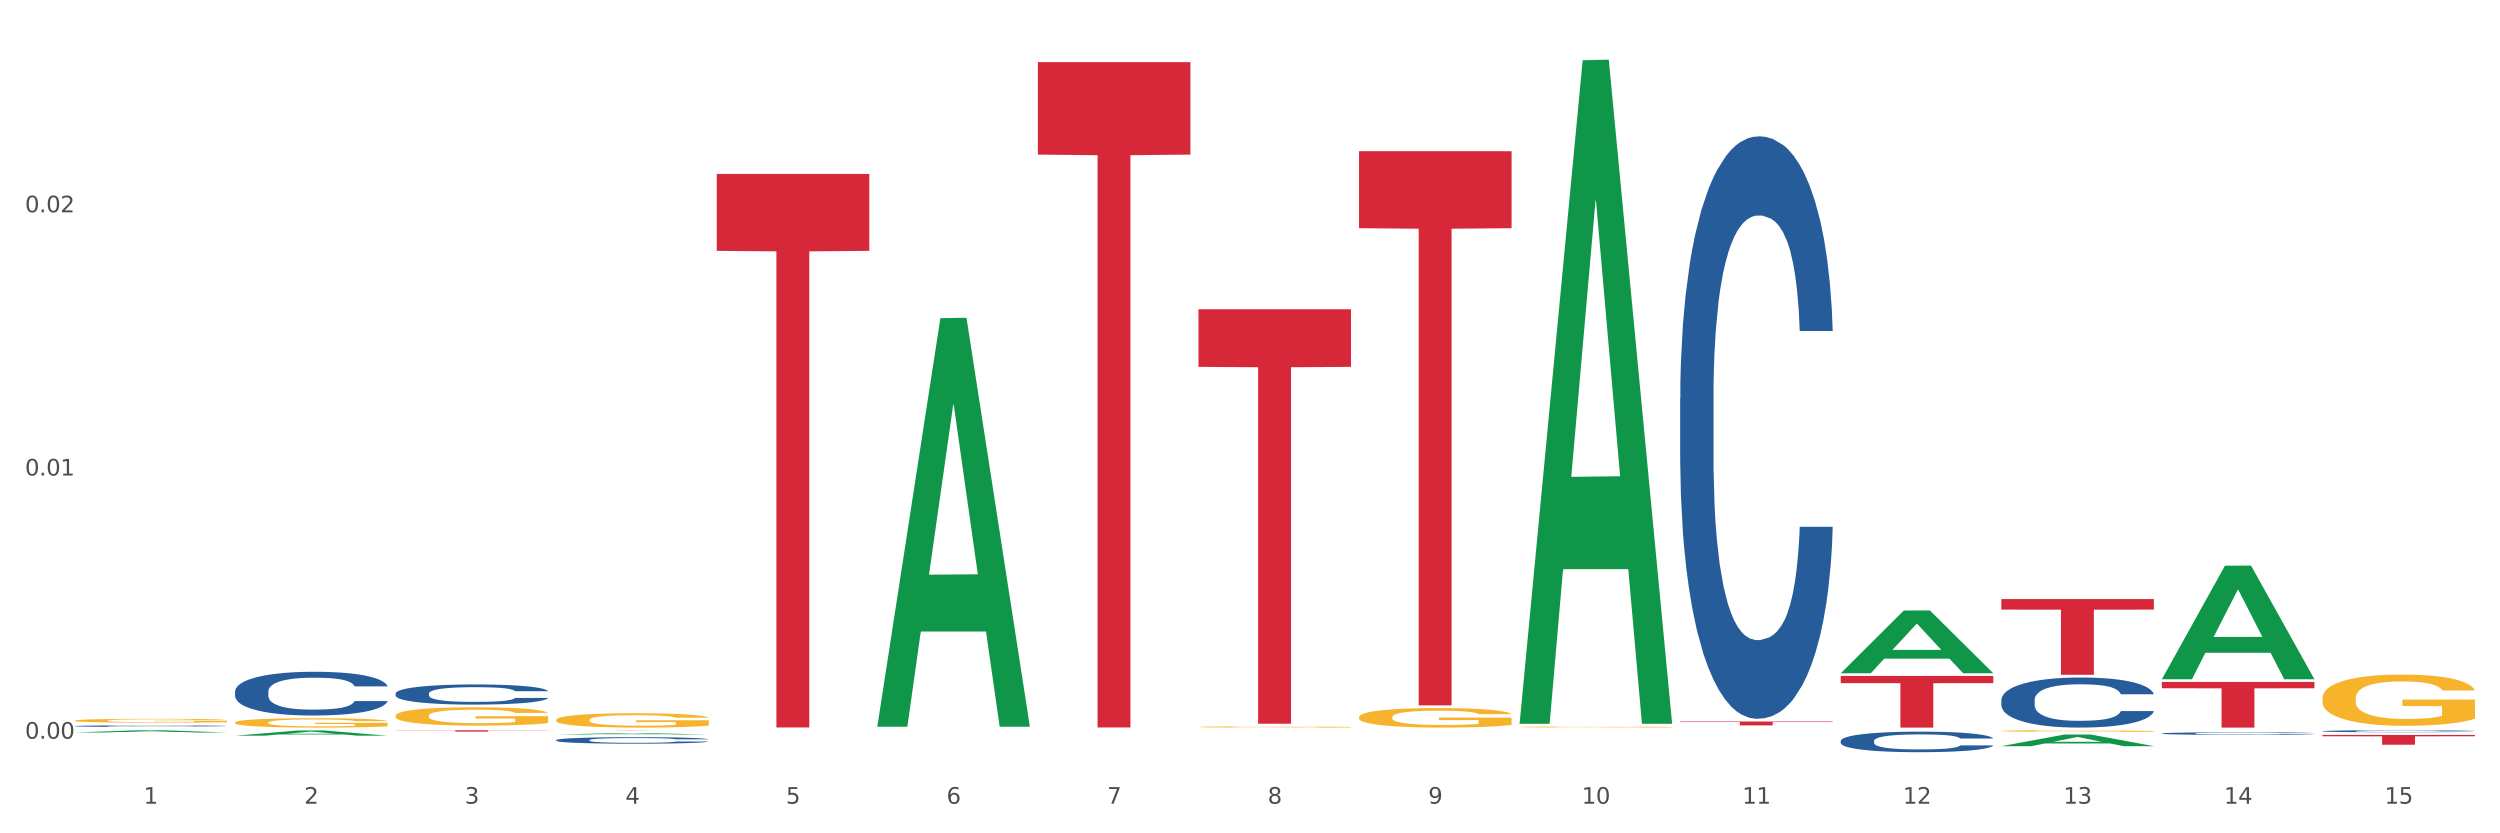
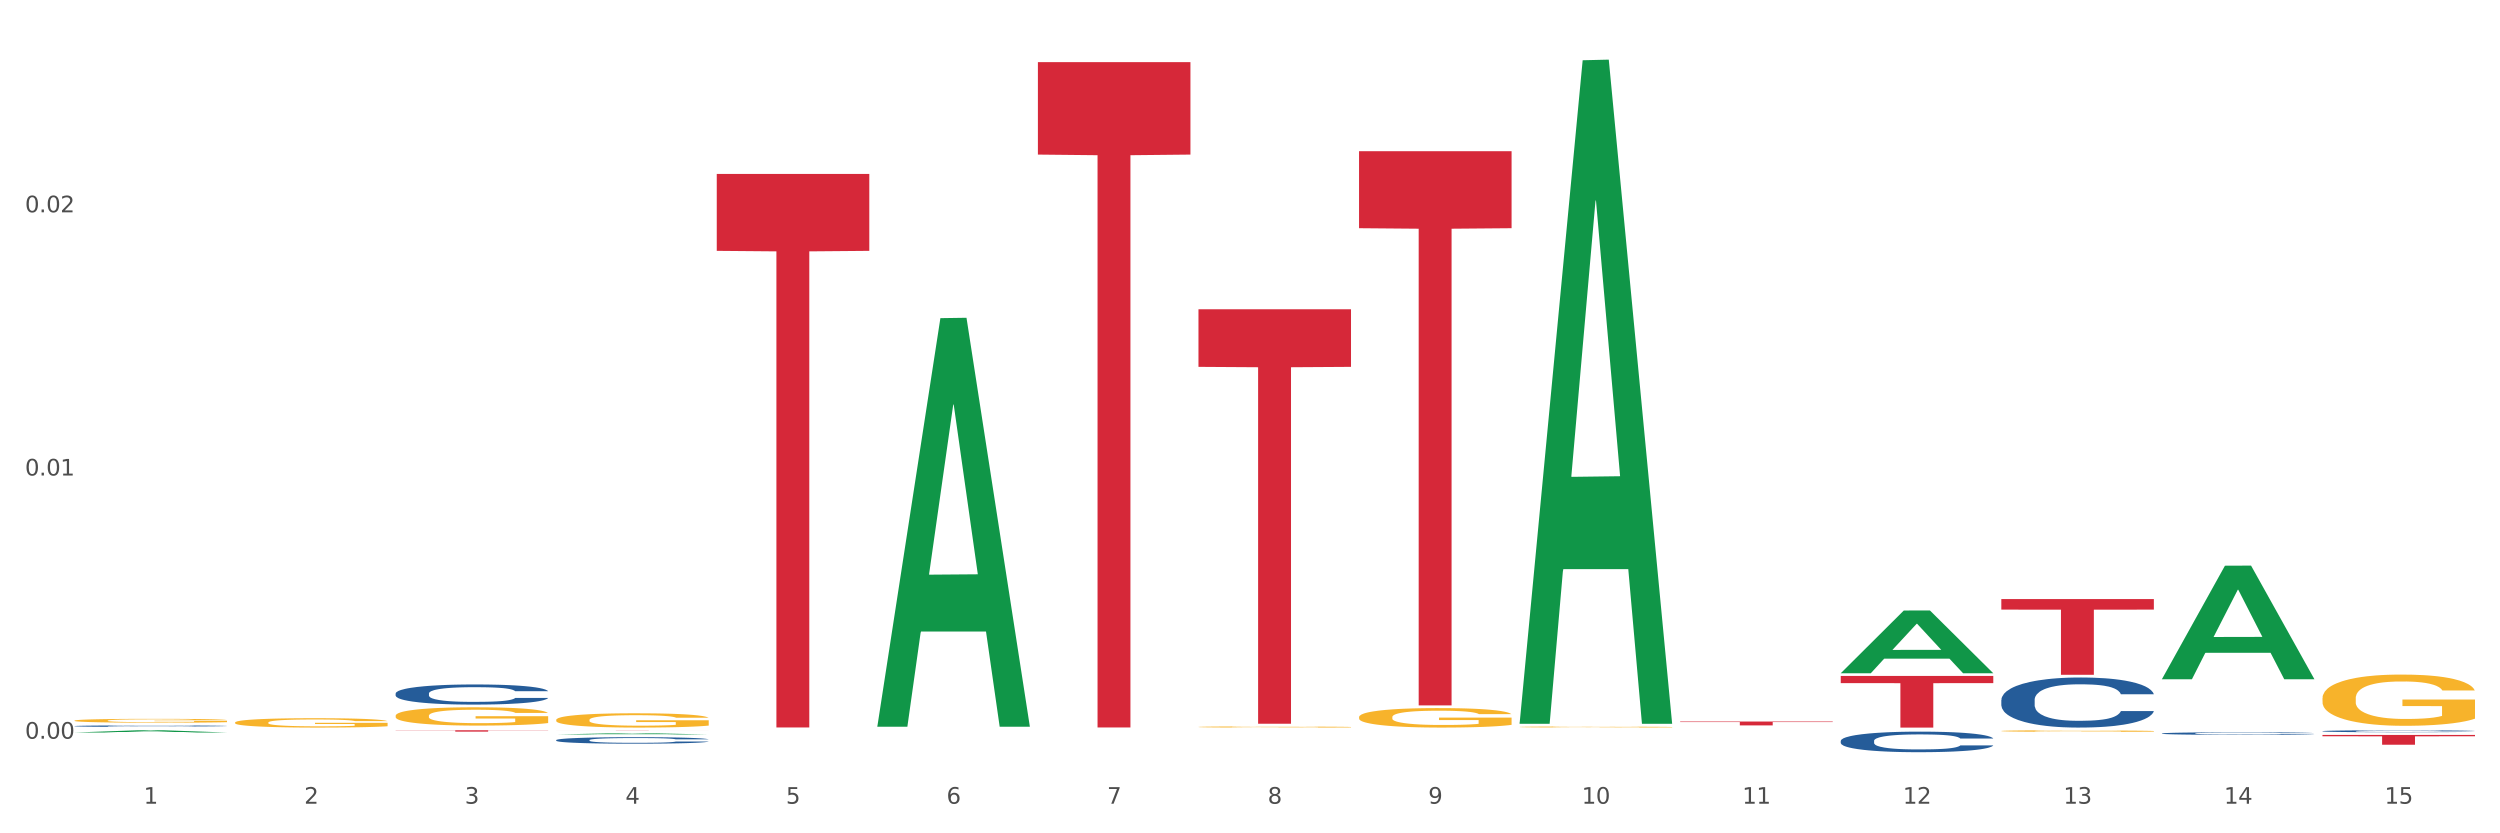
<svg xmlns="http://www.w3.org/2000/svg" xmlns:xlink="http://www.w3.org/1999/xlink" width="1080pt" height="360pt" viewBox="0 0 1080 360" version="1.1">
  <rect x="0" y="0" width="1080" height="360" fill="#333333" stroke="none" />
  <defs>
    <style type="text/css">*{stroke-linejoin: round; stroke-linecap: butt}</style>
  </defs>
  <g id="figure_1">
    <g id="patch_1">
      <path d="M 0 360  L 1080 360  L 1080 0  L 0 0  z " style="fill: #ffffff; stroke: #ffffff; stroke-linejoin: miter" />
    </g>
    <g id="axes_1">
      <g id="matplotlib.axis_1">
        <g id="xtick_1">
          <g id="text_1">
            <g style="fill: #4d4d4d" transform="translate(62.07 347.204) scale(0.096 -0.096)">
              <defs>
                <path id="DejaVuSans-31" d="M 794 531  L 1825 531  L 1825 4091  L 703 3866  L 703 4441  L 1819 4666  L 2450 4666  L 2450 531  L 3481 531  L 3481 0  L 794 0  L 794 531  z " transform="scale(0.016)" />
              </defs>
              <use xlink:href="#DejaVuSans-31" />
            </g>
          </g>
        </g>
        <g id="xtick_2">
          <g id="text_2">
            <g style="fill: #4d4d4d" transform="translate(131.436 347.204) scale(0.096 -0.096)">
              <defs>
                <path id="DejaVuSans-32" d="M 1228 531  L 3431 531  L 3431 0  L 469 0  L 469 531  Q 828 903 1448 1529  Q 2069 2156 2228 2338  Q 2531 2678 2651 2914  Q 2772 3150 2772 3378  Q 2772 3750 2511 3984  Q 2250 4219 1831 4219  Q 1534 4219 1204 4116  Q 875 4013 500 3803  L 500 4441  Q 881 4594 1212 4672  Q 1544 4750 1819 4750  Q 2544 4750 2975 4387  Q 3406 4025 3406 3419  Q 3406 3131 3298 2873  Q 3191 2616 2906 2266  Q 2828 2175 2409 1742  Q 1991 1309 1228 531  z " transform="scale(0.016)" />
              </defs>
              <use xlink:href="#DejaVuSans-32" />
            </g>
          </g>
        </g>
        <g id="xtick_3">
          <g id="text_3">
            <g style="fill: #4d4d4d" transform="translate(200.802 347.204) scale(0.096 -0.096)">
              <defs>
                <path id="DejaVuSans-33" d="M 2597 2516  Q 3050 2419 3304 2112  Q 3559 1806 3559 1356  Q 3559 666 3084 287  Q 2609 -91 1734 -91  Q 1441 -91 1130 -33  Q 819 25 488 141  L 488 750  Q 750 597 1062 519  Q 1375 441 1716 441  Q 2309 441 2620 675  Q 2931 909 2931 1356  Q 2931 1769 2642 2001  Q 2353 2234 1838 2234  L 1294 2234  L 1294 2753  L 1863 2753  Q 2328 2753 2575 2939  Q 2822 3125 2822 3475  Q 2822 3834 2567 4026  Q 2313 4219 1838 4219  Q 1578 4219 1281 4162  Q 984 4106 628 3988  L 628 4550  Q 988 4650 1302 4700  Q 1616 4750 1894 4750  Q 2613 4750 3031 4423  Q 3450 4097 3450 3541  Q 3450 3153 3228 2886  Q 3006 2619 2597 2516  z " transform="scale(0.016)" />
              </defs>
              <use xlink:href="#DejaVuSans-33" />
            </g>
          </g>
        </g>
        <g id="xtick_4">
          <g id="text_4">
            <g style="fill: #4d4d4d" transform="translate(270.169 347.204) scale(0.096 -0.096)">
              <defs>
                <path id="DejaVuSans-34" d="M 2419 4116  L 825 1625  L 2419 1625  L 2419 4116  z M 2253 4666  L 3047 4666  L 3047 1625  L 3713 1625  L 3713 1100  L 3047 1100  L 3047 0  L 2419 0  L 2419 1100  L 313 1100  L 313 1709  L 2253 4666  z " transform="scale(0.016)" />
              </defs>
              <use xlink:href="#DejaVuSans-34" />
            </g>
          </g>
        </g>
        <g id="xtick_5">
          <g id="text_5">
            <g style="fill: #4d4d4d" transform="translate(339.535 347.204) scale(0.096 -0.096)">
              <defs>
                <path id="DejaVuSans-35" d="M 691 4666  L 3169 4666  L 3169 4134  L 1269 4134  L 1269 2991  Q 1406 3038 1543 3061  Q 1681 3084 1819 3084  Q 2600 3084 3056 2656  Q 3513 2228 3513 1497  Q 3513 744 3044 326  Q 2575 -91 1722 -91  Q 1428 -91 1123 -41  Q 819 9 494 109  L 494 744  Q 775 591 1075 516  Q 1375 441 1709 441  Q 2250 441 2565 725  Q 2881 1009 2881 1497  Q 2881 1984 2565 2268  Q 2250 2553 1709 2553  Q 1456 2553 1204 2497  Q 953 2441 691 2322  L 691 4666  z " transform="scale(0.016)" />
              </defs>
              <use xlink:href="#DejaVuSans-35" />
            </g>
          </g>
        </g>
        <g id="xtick_6">
          <g id="text_6">
            <g style="fill: #4d4d4d" transform="translate(408.901 347.204) scale(0.096 -0.096)">
              <defs>
                <path id="DejaVuSans-36" d="M 2113 2584  Q 1688 2584 1439 2293  Q 1191 2003 1191 1497  Q 1191 994 1439 701  Q 1688 409 2113 409  Q 2538 409 2786 701  Q 3034 994 3034 1497  Q 3034 2003 2786 2293  Q 2538 2584 2113 2584  z M 3366 4563  L 3366 3988  Q 3128 4100 2886 4159  Q 2644 4219 2406 4219  Q 1781 4219 1451 3797  Q 1122 3375 1075 2522  Q 1259 2794 1537 2939  Q 1816 3084 2150 3084  Q 2853 3084 3261 2657  Q 3669 2231 3669 1497  Q 3669 778 3244 343  Q 2819 -91 2113 -91  Q 1303 -91 875 529  Q 447 1150 447 2328  Q 447 3434 972 4092  Q 1497 4750 2381 4750  Q 2619 4750 2861 4703  Q 3103 4656 3366 4563  z " transform="scale(0.016)" />
              </defs>
              <use xlink:href="#DejaVuSans-36" />
            </g>
          </g>
        </g>
        <g id="xtick_7">
          <g id="text_7">
            <g style="fill: #4d4d4d" transform="translate(478.267 347.204) scale(0.096 -0.096)">
              <defs>
                <path id="DejaVuSans-37" d="M 525 4666  L 3525 4666  L 3525 4397  L 1831 0  L 1172 0  L 2766 4134  L 525 4134  L 525 4666  z " transform="scale(0.016)" />
              </defs>
              <use xlink:href="#DejaVuSans-37" />
            </g>
          </g>
        </g>
        <g id="xtick_8">
          <g id="text_8">
            <g style="fill: #4d4d4d" transform="translate(547.634 347.204) scale(0.096 -0.096)">
              <defs>
                <path id="DejaVuSans-38" d="M 2034 2216  Q 1584 2216 1326 1975  Q 1069 1734 1069 1313  Q 1069 891 1326 650  Q 1584 409 2034 409  Q 2484 409 2743 651  Q 3003 894 3003 1313  Q 3003 1734 2745 1975  Q 2488 2216 2034 2216  z M 1403 2484  Q 997 2584 770 2862  Q 544 3141 544 3541  Q 544 4100 942 4425  Q 1341 4750 2034 4750  Q 2731 4750 3128 4425  Q 3525 4100 3525 3541  Q 3525 3141 3298 2862  Q 3072 2584 2669 2484  Q 3125 2378 3379 2068  Q 3634 1759 3634 1313  Q 3634 634 3220 271  Q 2806 -91 2034 -91  Q 1263 -91 848 271  Q 434 634 434 1313  Q 434 1759 690 2068  Q 947 2378 1403 2484  z M 1172 3481  Q 1172 3119 1398 2916  Q 1625 2713 2034 2713  Q 2441 2713 2670 2916  Q 2900 3119 2900 3481  Q 2900 3844 2670 4047  Q 2441 4250 2034 4250  Q 1625 4250 1398 4047  Q 1172 3844 1172 3481  z " transform="scale(0.016)" />
              </defs>
              <use xlink:href="#DejaVuSans-38" />
            </g>
          </g>
        </g>
        <g id="xtick_9">
          <g id="text_9">
            <g style="fill: #4d4d4d" transform="translate(617 347.204) scale(0.096 -0.096)">
              <defs>
                <path id="DejaVuSans-39" d="M 703 97  L 703 672  Q 941 559 1184 500  Q 1428 441 1663 441  Q 2288 441 2617 861  Q 2947 1281 2994 2138  Q 2813 1869 2534 1725  Q 2256 1581 1919 1581  Q 1219 1581 811 2004  Q 403 2428 403 3163  Q 403 3881 828 4315  Q 1253 4750 1959 4750  Q 2769 4750 3195 4129  Q 3622 3509 3622 2328  Q 3622 1225 3098 567  Q 2575 -91 1691 -91  Q 1453 -91 1209 -44  Q 966 3 703 97  z M 1959 2075  Q 2384 2075 2632 2365  Q 2881 2656 2881 3163  Q 2881 3666 2632 3958  Q 2384 4250 1959 4250  Q 1534 4250 1286 3958  Q 1038 3666 1038 3163  Q 1038 2656 1286 2365  Q 1534 2075 1959 2075  z " transform="scale(0.016)" />
              </defs>
              <use xlink:href="#DejaVuSans-39" />
            </g>
          </g>
        </g>
        <g id="xtick_10">
          <g id="text_10">
            <g style="fill: #4d4d4d" transform="translate(683.312 347.204) scale(0.096 -0.096)">
              <defs>
                <path id="DejaVuSans-30" d="M 2034 4250  Q 1547 4250 1301 3770  Q 1056 3291 1056 2328  Q 1056 1369 1301 889  Q 1547 409 2034 409  Q 2525 409 2770 889  Q 3016 1369 3016 2328  Q 3016 3291 2770 3770  Q 2525 4250 2034 4250  z M 2034 4750  Q 2819 4750 3233 4129  Q 3647 3509 3647 2328  Q 3647 1150 3233 529  Q 2819 -91 2034 -91  Q 1250 -91 836 529  Q 422 1150 422 2328  Q 422 3509 836 4129  Q 1250 4750 2034 4750  z " transform="scale(0.016)" />
              </defs>
              <use xlink:href="#DejaVuSans-31" />
              <use xlink:href="#DejaVuSans-30" transform="translate(63.623 0)" />
            </g>
          </g>
        </g>
        <g id="xtick_11">
          <g id="text_11">
            <g style="fill: #4d4d4d" transform="translate(752.678 347.204) scale(0.096 -0.096)">
              <use xlink:href="#DejaVuSans-31" />
              <use xlink:href="#DejaVuSans-31" transform="translate(63.623 0)" />
            </g>
          </g>
        </g>
        <g id="xtick_12">
          <g id="text_12">
            <g style="fill: #4d4d4d" transform="translate(822.044 347.204) scale(0.096 -0.096)">
              <use xlink:href="#DejaVuSans-31" />
              <use xlink:href="#DejaVuSans-32" transform="translate(63.623 0)" />
            </g>
          </g>
        </g>
        <g id="xtick_13">
          <g id="text_13">
            <g style="fill: #4d4d4d" transform="translate(891.411 347.204) scale(0.096 -0.096)">
              <use xlink:href="#DejaVuSans-31" />
              <use xlink:href="#DejaVuSans-33" transform="translate(63.623 0)" />
            </g>
          </g>
        </g>
        <g id="xtick_14">
          <g id="text_14">
            <g style="fill: #4d4d4d" transform="translate(960.777 347.204) scale(0.096 -0.096)">
              <use xlink:href="#DejaVuSans-31" />
              <use xlink:href="#DejaVuSans-34" transform="translate(63.623 0)" />
            </g>
          </g>
        </g>
        <g id="xtick_15">
          <g id="text_15">
            <g style="fill: #4d4d4d" transform="translate(1030.143 347.204) scale(0.096 -0.096)">
              <use xlink:href="#DejaVuSans-31" />
              <use xlink:href="#DejaVuSans-35" transform="translate(63.623 0)" />
            </g>
          </g>
        </g>
        <g id="xtick_16" />
        <g id="xtick_17" />
        <g id="xtick_18" />
        <g id="xtick_19" />
        <g id="xtick_20" />
        <g id="xtick_21" />
        <g id="xtick_22" />
        <g id="xtick_23" />
        <g id="xtick_24" />
        <g id="xtick_25" />
        <g id="xtick_26" />
        <g id="xtick_27" />
        <g id="xtick_28" />
        <g id="xtick_29" />
      </g>
      <g id="matplotlib.axis_2">
        <g id="ytick_1">
          <g id="text_16">
            <g style="fill: #4d4d4d" transform="translate(10.8 319.121) scale(0.096 -0.096)">
              <defs>
                <path id="DejaVuSans-2e" d="M 684 794  L 1344 794  L 1344 0  L 684 0  L 684 794  z " transform="scale(0.016)" />
              </defs>
              <use xlink:href="#DejaVuSans-30" />
              <use xlink:href="#DejaVuSans-2e" transform="translate(63.623 0)" />
              <use xlink:href="#DejaVuSans-30" transform="translate(95.41 0)" />
              <use xlink:href="#DejaVuSans-30" transform="translate(159.033 0)" />
            </g>
          </g>
        </g>
        <g id="ytick_2">
          <g id="text_17">
            <g style="fill: #4d4d4d" transform="translate(10.8 205.418) scale(0.096 -0.096)">
              <use xlink:href="#DejaVuSans-30" />
              <use xlink:href="#DejaVuSans-2e" transform="translate(63.623 0)" />
              <use xlink:href="#DejaVuSans-30" transform="translate(95.41 0)" />
              <use xlink:href="#DejaVuSans-31" transform="translate(159.033 0)" />
            </g>
          </g>
        </g>
        <g id="ytick_3">
          <g id="text_18">
            <g style="fill: #4d4d4d" transform="translate(10.8 91.715) scale(0.096 -0.096)">
              <use xlink:href="#DejaVuSans-30" />
              <use xlink:href="#DejaVuSans-2e" transform="translate(63.623 0)" />
              <use xlink:href="#DejaVuSans-30" transform="translate(95.41 0)" />
              <use xlink:href="#DejaVuSans-32" transform="translate(159.033 0)" />
            </g>
          </g>
        </g>
        <g id="ytick_4" />
        <g id="ytick_5" />
        <g id="ytick_6" />
      </g>
      <g id="PolyCollection_1">
        <path d="M 32.175 316.445  L 32.243 316.445  L 59.417 315.474  L 70.695 315.474  L 98.073 316.447  L 85.029 316.447  L 79.119 316.221  L 51.061 316.221  L 50.857 316.224  L 45.151 316.447  L 32.175 316.447  L 32.175 316.445  L 54.594 316.085  L 75.586 316.084  L 65.192 315.681  L 65.056 315.679  L 64.92 315.682  L 54.526 316.084  L 54.594 316.085  L 32.175 316.445  z " clip-path="url(#pde1b2c2864)" style="fill: #109648" />
-         <path d="M 101.541 317.814  L 101.609 317.812  L 128.784 315.558  L 140.061 315.556  L 167.439 317.818  L 154.395 317.818  L 148.485 317.291  L 120.427 317.291  L 120.224 317.3  L 114.517 317.818  L 101.541 317.818  L 101.541 317.814  L 123.96 316.977  L 144.952 316.975  L 134.558 316.038  L 134.422 316.034  L 134.286 316.041  L 123.892 316.975  L 123.96 316.977  L 101.541 317.814  z " clip-path="url(#pde1b2c2864)" style="fill: #109648" />
-         <path d="M 933.936 294.594  L 999.834 294.594  L 999.834 297.335  L 973.912 297.353  L 973.912 314.315  L 959.702 314.315  L 959.702 297.353  L 933.936 297.335  L 933.936 294.613  L 933.936 294.594  z " clip-path="url(#pde1b2c2864)" style="fill: #d62839" />
        <path d="M 1003.302 317.489  L 1069.2 317.489  L 1069.2 318.079  L 1043.278 318.083  L 1043.278 321.736  L 1029.068 321.736  L 1029.068 318.083  L 1003.302 318.079  L 1003.302 317.493  L 1003.302 317.489  z " clip-path="url(#pde1b2c2864)" style="fill: #d62839" />
        <path d="M 448.372 26.835  L 514.27 26.835  L 514.27 66.781  L 488.348 67.051  L 488.348 314.279  L 474.138 314.279  L 474.138 67.051  L 448.372 66.781  L 448.372 27.105  L 448.372 26.835  z " clip-path="url(#pde1b2c2864)" style="fill: #d62839" />
-         <path d="M 309.64 75.135  L 375.538 75.135  L 375.538 108.367  L 349.616 108.591  L 349.616 314.266  L 335.406 314.266  L 335.406 108.591  L 309.64 108.367  L 309.64 75.36  L 309.64 75.135  z " clip-path="url(#pde1b2c2864)" style="fill: #d62839" />
+         <path d="M 309.64 75.135  L 375.538 75.135  L 375.538 108.367  L 349.616 108.591  L 349.616 314.266  L 335.406 314.266  L 335.406 108.591  L 309.64 108.367  L 309.64 75.135  z " clip-path="url(#pde1b2c2864)" style="fill: #d62839" />
        <path d="M 240.274 315.474  L 306.172 315.474  L 306.172 315.484  L 280.25 315.484  L 280.25 315.548  L 266.039 315.548  L 266.039 315.484  L 240.274 315.484  L 240.274 315.474  L 240.274 315.474  z " clip-path="url(#pde1b2c2864)" style="fill: #d62839" />
        <path d="M 864.57 258.807  L 930.468 258.807  L 930.468 263.353  L 904.546 263.384  L 904.546 291.52  L 890.335 291.52  L 890.335 263.384  L 864.57 263.353  L 864.57 258.838  L 864.57 258.807  z " clip-path="url(#pde1b2c2864)" style="fill: #d62839" />
        <path d="M 795.203 292.009  L 861.101 292.009  L 861.101 295.109  L 835.179 295.13  L 835.179 314.315  L 820.969 314.315  L 820.969 295.13  L 795.203 295.109  L 795.203 292.03  L 795.203 292.009  z " clip-path="url(#pde1b2c2864)" style="fill: #d62839" />
        <path d="M 725.837 311.689  L 791.735 311.689  L 791.735 311.925  L 765.813 311.926  L 765.813 313.384  L 751.603 313.384  L 751.603 311.926  L 725.837 311.925  L 725.837 311.691  L 725.837 311.689  z " clip-path="url(#pde1b2c2864)" style="fill: #d62839" />
        <path d="M 587.105 65.309  L 653.003 65.309  L 653.003 98.582  L 627.081 98.806  L 627.081 304.737  L 612.871 304.737  L 612.871 98.806  L 587.105 98.582  L 587.105 65.534  L 587.105 65.309  z " clip-path="url(#pde1b2c2864)" style="fill: #d62839" />
        <path d="M 517.739 133.598  L 583.636 133.598  L 583.636 158.481  L 557.715 158.649  L 557.715 312.655  L 543.504 312.655  L 543.504 158.649  L 517.739 158.481  L 517.739 133.766  L 517.739 133.598  z " clip-path="url(#pde1b2c2864)" style="fill: #d62839" />
        <path d="M 170.907 315.474  L 236.805 315.474  L 236.805 315.556  L 210.883 315.556  L 210.883 316.064  L 196.673 316.064  L 196.673 315.556  L 170.907 315.556  L 170.907 315.474  L 170.907 315.474  z " clip-path="url(#pde1b2c2864)" style="fill: #d62839" />
        <path d="M 240.274 310.992  L 240.351 310.986  L 240.351 310.783  L 240.507 310.608  L 241.285 310.185  L 242.452 309.835  L 243.308 309.649  L 244.164 309.497  L 245.175 309.344  L 246.42 309.186  L 248.676 308.955  L 250.077 308.837  L 251.788 308.712  L 254.9 308.532  L 257.157 308.43  L 259.491 308.346  L 263.303 308.244  L 265.793 308.199  L 268.438 308.165  L 271.628 308.143  L 274.04 308.137  L 279.33 308.154  L 283.843 308.205  L 286.021 308.244  L 288.822 308.312  L 290.3 308.357  L 292.712 308.447  L 295.202 308.566  L 296.913 308.667  L 299.481 308.859  L 301.426 309.051  L 303.215 309.288  L 304.149 309.452  L 304.849 309.604  L 305.471 309.779  L 306.094 310.055  L 292.089 310.055  L 291.545 309.858  L 290.689 309.672  L 289.444 309.491  L 288.355 309.378  L 286.488 309.237  L 284.776 309.147  L 282.987 309.079  L 280.808 309.023  L 279.097 308.995  L 276.685 308.972  L 271.939 308.978  L 268.749 309.023  L 266.571 309.079  L 265.17 309.13  L 263.925 309.186  L 262.525 309.265  L 260.891 309.384  L 259.724 309.491  L 258.557 309.626  L 257.623 309.762  L 256.768 309.92  L 256.067 310.089  L 255.523 310.264  L 255.056 310.478  L 254.667 310.834  L 254.667 311.607  L 254.823 311.782  L 255.212 312.013  L 255.678 312.188  L 256.456 312.397  L 257.157 312.538  L 258.479 312.741  L 259.957 312.91  L 261.124 313.017  L 262.291 313.107  L 264.314 313.231  L 266.571 313.333  L 268.516 313.395  L 271.161 313.452  L 272.95 313.474  L 274.506 313.485  L 278.319 313.485  L 281.042 313.468  L 284.076 313.429  L 286.41 313.378  L 288.355 313.316  L 290.533 313.215  L 291.934 313.119  L 291.934 311.94  L 274.818 311.934  L 274.818 311.15  L 306.172 311.15  L 306.172 313.452  L 304.849 313.57  L 303.371 313.677  L 301.815 313.773  L 299.481 313.892  L 296.68 314.004  L 294.19 314.083  L 291.545 314.151  L 288.433 314.213  L 284.387 314.27  L 281.897 314.292  L 278.785 314.309  L 275.129 314.315  L 271.939 314.303  L 268.827 314.275  L 265.559 314.224  L 262.369 314.151  L 259.957 314.078  L 257.546 313.987  L 254.978 313.869  L 252.955 313.756  L 251.399 313.655  L 249.688 313.525  L 247.82 313.356  L 246.42 313.203  L 245.175 313.045  L 243.853 312.842  L 242.919 312.667  L 241.985 312.447  L 241.441 312.284  L 240.818 312.03  L 240.351 311.674  L 240.274 310.992  z " clip-path="url(#pde1b2c2864)" style="fill: #f7b32b" />
        <path d="M 170.907 309.201  L 170.985 309.194  L 170.985 308.934  L 171.141 308.71  L 171.919 308.168  L 173.086 307.719  L 173.942 307.481  L 174.798 307.286  L 175.809 307.091  L 177.054 306.888  L 179.31 306.592  L 180.71 306.44  L 182.422 306.281  L 185.534 306.05  L 187.79 305.92  L 190.124 305.811  L 193.937 305.681  L 196.426 305.623  L 199.072 305.58  L 202.261 305.551  L 204.673 305.544  L 209.964 305.566  L 214.476 305.631  L 216.655 305.681  L 219.456 305.768  L 220.934 305.826  L 223.346 305.941  L 225.835 306.093  L 227.547 306.223  L 230.114 306.469  L 232.059 306.715  L 233.849 307.018  L 234.783 307.228  L 235.483 307.423  L 236.105 307.647  L 236.728 308.001  L 222.723 308.001  L 222.179 307.748  L 221.323 307.51  L 220.078 307.279  L 218.989 307.134  L 217.122 306.953  L 215.41 306.838  L 213.62 306.751  L 211.442 306.679  L 209.73 306.643  L 207.319 306.614  L 202.573 306.621  L 199.383 306.679  L 197.204 306.751  L 195.804 306.816  L 194.559 306.888  L 193.159 306.989  L 191.525 307.141  L 190.358 307.279  L 189.191 307.452  L 188.257 307.626  L 187.401 307.828  L 186.701 308.045  L 186.157 308.269  L 185.69 308.543  L 185.301 308.999  L 185.301 309.989  L 185.456 310.213  L 185.845 310.509  L 186.312 310.733  L 187.09 311.001  L 187.79 311.182  L 189.113 311.442  L 190.591 311.659  L 191.758 311.796  L 192.925 311.912  L 194.948 312.071  L 197.204 312.201  L 199.149 312.28  L 201.795 312.352  L 203.584 312.381  L 205.14 312.396  L 208.952 312.396  L 211.675 312.374  L 214.71 312.324  L 217.044 312.258  L 218.989 312.179  L 221.167 312.049  L 222.568 311.926  L 222.568 310.415  L 205.451 310.408  L 205.451 309.404  L 236.805 309.404  L 236.805 312.352  L 235.483 312.504  L 234.004 312.642  L 232.448 312.764  L 230.114 312.916  L 227.314 313.061  L 224.824 313.162  L 222.179 313.249  L 219.067 313.328  L 215.021 313.4  L 212.531 313.429  L 209.419 313.451  L 205.763 313.458  L 202.573 313.444  L 199.461 313.408  L 196.193 313.343  L 193.003 313.249  L 190.591 313.155  L 188.179 313.039  L 185.612 312.887  L 183.589 312.743  L 182.033 312.613  L 180.321 312.446  L 178.454 312.23  L 177.054 312.034  L 175.809 311.832  L 174.486 311.572  L 173.553 311.348  L 172.619 311.066  L 172.074 310.856  L 171.452 310.531  L 170.985 310.076  L 170.907 309.201  z " clip-path="url(#pde1b2c2864)" style="fill: #f7b32b" />
        <path d="M 1003.302 315.858  L 1003.38 315.858  L 1003.38 315.836  L 1003.614 315.806  L 1004.47 315.751  L 1005.561 315.71  L 1007.43 315.661  L 1008.443 315.641  L 1009.767 315.618  L 1012.494 315.581  L 1015.609 315.55  L 1017.79 315.533  L 1019.426 315.522  L 1023.087 315.502  L 1025.19 315.494  L 1027.371 315.487  L 1029.241 315.482  L 1032.356 315.477  L 1034.849 315.474  L 1037.731 315.474  L 1040.146 315.474  L 1043.339 315.477  L 1048.013 315.487  L 1049.805 315.492  L 1052.219 315.502  L 1054.712 315.514  L 1056.737 315.527  L 1059.074 315.545  L 1061.489 315.568  L 1063.825 315.598  L 1065.461 315.625  L 1066.785 315.654  L 1067.954 315.689  L 1068.811 315.728  L 1069.2 315.76  L 1054.945 315.76  L 1054.556 315.731  L 1053.777 315.7  L 1052.998 315.678  L 1052.141 315.661  L 1050.817 315.642  L 1049.649 315.629  L 1047.701 315.614  L 1045.91 315.605  L 1044.43 315.599  L 1042.638 315.595  L 1038.822 315.59  L 1036.095 315.59  L 1034.382 315.592  L 1032.278 315.596  L 1030.487 315.601  L 1028.384 315.61  L 1026.748 315.621  L 1025.112 315.634  L 1024.178 315.643  L 1022.775 315.66  L 1021.841 315.675  L 1020.594 315.699  L 1019.893 315.716  L 1018.647 315.761  L 1018.102 315.793  L 1017.868 315.816  L 1017.712 315.841  L 1017.712 315.963  L 1018.18 316.018  L 1018.569 316.041  L 1019.192 316.068  L 1020.361 316.102  L 1022.074 316.136  L 1023.866 316.16  L 1025.346 316.175  L 1026.748 316.186  L 1028.15 316.195  L 1029.864 316.203  L 1031.266 316.207  L 1033.369 316.212  L 1035.862 316.214  L 1037.809 316.214  L 1041.781 316.21  L 1043.573 316.206  L 1045.287 316.201  L 1047.156 316.192  L 1048.636 316.183  L 1049.493 316.176  L 1050.895 316.161  L 1051.986 316.145  L 1052.92 316.127  L 1053.543 316.112  L 1054.244 316.088  L 1054.79 316.062  L 1054.945 316.048  L 1069.2 316.048  L 1068.888 316.076  L 1068.343 316.103  L 1067.253 316.14  L 1066.396 316.161  L 1065.072 316.187  L 1063.67 316.209  L 1061.722 316.233  L 1059.931 316.251  L 1058.061 316.267  L 1056.036 316.281  L 1052.375 316.3  L 1051.051 316.306  L 1048.247 316.315  L 1046.066 316.321  L 1042.872 316.326  L 1039.6 316.329  L 1036.173 316.33  L 1033.135 316.328  L 1029.786 316.324  L 1027.683 316.319  L 1025.346 316.312  L 1022.62 316.301  L 1020.049 316.288  L 1017.634 316.272  L 1015.376 316.254  L 1013.272 316.234  L 1010.546 316.2  L 1008.521 316.167  L 1007.041 316.137  L 1006.028 316.111  L 1005.016 316.078  L 1004.47 316.055  L 1003.614 316.001  L 1003.302 315.95  L 1003.302 315.858  z " clip-path="url(#pde1b2c2864)" style="fill: #255c99" />
        <path d="M 795.203 320.057  L 795.281 320.049  L 795.281 319.822  L 795.515 319.514  L 796.372 318.946  L 797.462 318.516  L 799.332 318.013  L 800.344 317.802  L 801.669 317.566  L 804.395 317.185  L 807.511 316.86  L 809.692 316.682  L 811.327 316.568  L 814.988 316.366  L 817.092 316.276  L 819.273 316.203  L 821.142 316.155  L 824.258 316.098  L 826.75 316.074  L 829.632 316.065  L 832.047 316.074  L 835.241 316.106  L 839.914 316.203  L 841.706 316.26  L 844.121 316.357  L 846.613 316.487  L 848.638 316.617  L 850.975 316.804  L 853.39 317.047  L 855.727 317.355  L 857.362 317.639  L 858.687 317.94  L 859.855 318.305  L 860.712 318.702  L 861.101 319.035  L 846.847 319.035  L 846.457 318.735  L 845.678 318.41  L 844.899 318.191  L 844.043 318.013  L 842.718 317.81  L 841.55 317.68  L 839.603 317.526  L 837.811 317.428  L 836.331 317.372  L 834.54 317.323  L 830.723 317.274  L 827.997 317.274  L 826.283 317.291  L 824.18 317.331  L 822.388 317.388  L 820.285 317.485  L 818.649 317.591  L 817.014 317.729  L 816.079 317.826  L 814.677 318.004  L 813.742 318.151  L 812.496 318.402  L 811.795 318.581  L 810.548 319.043  L 810.003 319.384  L 809.77 319.619  L 809.614 319.879  L 809.614 321.144  L 810.081 321.712  L 810.471 321.956  L 811.094 322.232  L 812.262 322.589  L 813.976 322.937  L 815.767 323.189  L 817.247 323.343  L 818.649 323.457  L 820.051 323.546  L 821.765 323.627  L 823.167 323.676  L 825.27 323.724  L 827.763 323.749  L 829.71 323.749  L 833.683 323.708  L 835.474 323.668  L 837.188 323.611  L 839.057 323.522  L 840.537 323.424  L 841.394 323.351  L 842.796 323.197  L 843.887 323.035  L 844.822 322.848  L 845.445 322.686  L 846.146 322.442  L 846.691 322.167  L 846.847 322.021  L 861.101 322.021  L 860.79 322.313  L 860.245 322.597  L 859.154 322.978  L 858.297 323.197  L 856.973 323.465  L 855.571 323.692  L 853.624 323.943  L 851.832 324.13  L 849.963 324.292  L 847.937 324.438  L 844.276 324.641  L 842.952 324.698  L 840.148 324.795  L 837.967 324.852  L 834.773 324.909  L 831.502 324.941  L 828.074 324.95  L 825.037 324.933  L 821.687 324.885  L 819.584 324.836  L 817.247 324.763  L 814.521 324.649  L 811.951 324.511  L 809.536 324.349  L 807.277 324.163  L 805.174 323.952  L 802.448 323.603  L 800.422 323.262  L 798.942 322.946  L 797.93 322.678  L 796.917 322.337  L 796.372 322.102  L 795.515 321.534  L 795.203 321.006  L 795.203 320.057  z " clip-path="url(#pde1b2c2864)" style="fill: #255c99" />
        <path d="M 864.57 302.4  L 864.648 302.38  L 864.648 301.827  L 864.881 301.076  L 865.738 299.693  L 866.829 298.646  L 868.698 297.421  L 869.711 296.907  L 871.035 296.334  L 873.761 295.406  L 876.877 294.615  L 879.058 294.181  L 880.694 293.904  L 884.355 293.41  L 886.458 293.193  L 888.639 293.015  L 890.508 292.896  L 893.624 292.758  L 896.117 292.699  L 898.999 292.679  L 901.413 292.699  L 904.607 292.778  L 909.281 293.015  L 911.072 293.153  L 913.487 293.39  L 915.979 293.706  L 918.005 294.023  L 920.341 294.477  L 922.756 295.07  L 925.093 295.821  L 926.729 296.512  L 928.053 297.243  L 929.221 298.132  L 930.078 299.101  L 930.468 299.911  L 916.213 299.911  L 915.824 299.18  L 915.045 298.389  L 914.266 297.856  L 913.409 297.421  L 912.085 296.927  L 910.916 296.611  L 908.969 296.236  L 907.177 295.998  L 905.697 295.86  L 903.906 295.742  L 900.089 295.623  L 897.363 295.623  L 895.649 295.663  L 893.546 295.761  L 891.754 295.9  L 889.651 296.137  L 888.016 296.394  L 886.38 296.729  L 885.445 296.967  L 884.043 297.401  L 883.108 297.757  L 881.862 298.369  L 881.161 298.804  L 879.915 299.93  L 879.369 300.76  L 879.136 301.333  L 878.98 301.966  L 878.98 305.048  L 879.447 306.431  L 879.837 307.024  L 880.46 307.696  L 881.628 308.565  L 883.342 309.415  L 885.134 310.027  L 886.614 310.402  L 888.016 310.679  L 889.418 310.896  L 891.131 311.094  L 892.533 311.213  L 894.637 311.331  L 897.129 311.39  L 899.076 311.39  L 903.049 311.292  L 904.841 311.193  L 906.554 311.055  L 908.424 310.837  L 909.904 310.6  L 910.76 310.422  L 912.163 310.047  L 913.253 309.652  L 914.188 309.197  L 914.811 308.802  L 915.512 308.209  L 916.057 307.537  L 916.213 307.182  L 930.468 307.182  L 930.156 307.893  L 929.611 308.585  L 928.52 309.513  L 927.663 310.047  L 926.339 310.699  L 924.937 311.252  L 922.99 311.865  L 921.198 312.319  L 919.329 312.714  L 917.304 313.07  L 913.643 313.564  L 912.318 313.702  L 909.514 313.939  L 907.333 314.078  L 904.14 314.216  L 900.868 314.295  L 897.441 314.315  L 894.403 314.275  L 891.053 314.157  L 888.95 314.038  L 886.614 313.86  L 883.887 313.584  L 881.317 313.248  L 878.902 312.853  L 876.643 312.398  L 874.54 311.884  L 871.814 311.035  L 869.789 310.205  L 868.309 309.434  L 867.296 308.782  L 866.283 307.952  L 865.738 307.379  L 864.881 305.996  L 864.57 304.712  L 864.57 302.4  z " clip-path="url(#pde1b2c2864)" style="fill: #255c99" />
        <path d="M 933.936 316.848  L 934.014 316.847  L 934.014 316.819  L 934.247 316.781  L 935.104 316.71  L 936.195 316.657  L 938.064 316.595  L 939.077 316.569  L 940.401 316.54  L 943.127 316.493  L 946.243 316.453  L 948.424 316.431  L 950.06 316.417  L 953.721 316.391  L 955.824 316.38  L 958.005 316.371  L 959.874 316.365  L 962.99 316.358  L 965.483 316.355  L 968.365 316.354  L 970.779 316.355  L 973.973 316.359  L 978.647 316.371  L 980.438 316.378  L 982.853 316.39  L 985.346 316.407  L 987.371 316.423  L 989.708 316.446  L 992.122 316.476  L 994.459 316.514  L 996.095 316.549  L 997.419 316.586  L 998.587 316.631  L 999.444 316.68  L 999.834 316.721  L 985.579 316.721  L 985.19 316.684  L 984.411 316.644  L 983.632 316.617  L 982.775 316.595  L 981.451 316.57  L 980.283 316.554  L 978.335 316.535  L 976.544 316.523  L 975.064 316.516  L 973.272 316.51  L 969.455 316.504  L 966.729 316.504  L 965.015 316.506  L 962.912 316.511  L 961.121 316.518  L 959.018 316.53  L 957.382 316.543  L 955.746 316.56  L 954.811 316.572  L 953.409 316.594  L 952.475 316.612  L 951.228 316.643  L 950.527 316.665  L 949.281 316.722  L 948.736 316.765  L 948.502 316.794  L 948.346 316.826  L 948.346 316.982  L 948.814 317.053  L 949.203 317.083  L 949.826 317.117  L 950.995 317.161  L 952.708 317.204  L 954.5 317.235  L 955.98 317.254  L 957.382 317.268  L 958.784 317.279  L 960.498 317.289  L 961.9 317.295  L 964.003 317.301  L 966.495 317.304  L 968.443 317.304  L 972.415 317.299  L 974.207 317.294  L 975.92 317.287  L 977.79 317.276  L 979.27 317.264  L 980.127 317.255  L 981.529 317.236  L 982.619 317.216  L 983.554 317.193  L 984.177 317.173  L 984.878 317.143  L 985.423 317.109  L 985.579 317.091  L 999.834 317.091  L 999.522 317.127  L 998.977 317.162  L 997.886 317.209  L 997.03 317.236  L 995.705 317.269  L 994.303 317.297  L 992.356 317.328  L 990.564 317.351  L 988.695 317.372  L 986.67 317.39  L 983.009 317.415  L 981.685 317.422  L 978.88 317.434  L 976.699 317.441  L 973.506 317.448  L 970.234 317.452  L 966.807 317.453  L 963.769 317.451  L 960.42 317.445  L 958.317 317.439  L 955.98 317.43  L 953.253 317.416  L 950.683 317.399  L 948.268 317.379  L 946.009 317.355  L 943.906 317.329  L 941.18 317.286  L 939.155 317.244  L 937.675 317.205  L 936.662 317.172  L 935.65 317.13  L 935.104 317.101  L 934.247 317.03  L 933.936 316.965  L 933.936 316.848  z " clip-path="url(#pde1b2c2864)" style="fill: #255c99" />
-         <path d="M 101.541 298.696  L 101.619 298.679  L 101.619 298.196  L 101.853 297.54  L 102.71 296.331  L 103.8 295.416  L 105.67 294.346  L 106.682 293.897  L 108.006 293.397  L 110.733 292.585  L 113.848 291.895  L 116.029 291.515  L 117.665 291.273  L 121.326 290.842  L 123.429 290.652  L 125.61 290.496  L 127.48 290.393  L 130.595 290.272  L 133.088 290.22  L 135.97 290.203  L 138.385 290.22  L 141.578 290.289  L 146.252 290.496  L 148.044 290.617  L 150.458 290.824  L 152.951 291.101  L 154.976 291.377  L 157.313 291.774  L 159.728 292.292  L 162.064 292.948  L 163.7 293.552  L 165.024 294.191  L 166.193 294.967  L 167.05 295.813  L 167.439 296.521  L 153.185 296.521  L 152.795 295.882  L 152.016 295.192  L 151.237 294.726  L 150.38 294.346  L 149.056 293.914  L 147.888 293.638  L 145.941 293.31  L 144.149 293.103  L 142.669 292.982  L 140.877 292.879  L 137.061 292.775  L 134.334 292.775  L 132.621 292.81  L 130.518 292.896  L 128.726 293.017  L 126.623 293.224  L 124.987 293.448  L 123.351 293.742  L 122.417 293.949  L 121.015 294.329  L 120.08 294.639  L 118.834 295.175  L 118.133 295.554  L 116.886 296.538  L 116.341 297.263  L 116.107 297.764  L 115.952 298.317  L 115.952 301.01  L 116.419 302.218  L 116.808 302.736  L 117.431 303.323  L 118.6 304.082  L 120.314 304.825  L 122.105 305.36  L 123.585 305.688  L 124.987 305.93  L 126.389 306.119  L 128.103 306.292  L 129.505 306.396  L 131.608 306.499  L 134.101 306.551  L 136.048 306.551  L 140.021 306.465  L 141.812 306.378  L 143.526 306.258  L 145.395 306.068  L 146.875 305.86  L 147.732 305.705  L 149.134 305.377  L 150.225 305.032  L 151.159 304.635  L 151.783 304.29  L 152.484 303.772  L 153.029 303.185  L 153.185 302.874  L 167.439 302.874  L 167.128 303.495  L 166.582 304.1  L 165.492 304.911  L 164.635 305.377  L 163.311 305.947  L 161.909 306.43  L 159.961 306.965  L 158.17 307.362  L 156.3 307.708  L 154.275 308.018  L 150.614 308.45  L 149.29 308.571  L 146.486 308.778  L 144.305 308.899  L 141.111 309.02  L 137.84 309.089  L 134.412 309.106  L 131.374 309.071  L 128.025 308.968  L 125.922 308.864  L 123.585 308.709  L 120.859 308.467  L 118.288 308.174  L 115.874 307.828  L 113.615 307.431  L 111.512 306.983  L 108.785 306.24  L 106.76 305.515  L 105.28 304.842  L 104.267 304.272  L 103.255 303.547  L 102.71 303.047  L 101.853 301.838  L 101.541 300.716  L 101.541 298.696  z " clip-path="url(#pde1b2c2864)" style="fill: #255c99" />
-         <path d="M 725.837 171.953  L 725.915 171.723  L 725.915 165.288  L 726.149 156.555  L 727.006 140.468  L 728.096 128.288  L 729.966 114.04  L 730.978 108.065  L 732.302 101.4  L 735.029 90.599  L 738.144 81.406  L 740.325 76.351  L 741.961 73.133  L 745.622 67.388  L 747.725 64.86  L 749.906 62.792  L 751.776 61.413  L 754.891 59.804  L 757.384 59.115  L 760.266 58.885  L 762.681 59.115  L 765.874 60.034  L 770.548 62.792  L 772.34 64.4  L 774.754 67.158  L 777.247 70.835  L 779.272 74.512  L 781.609 79.798  L 784.024 86.692  L 786.36 95.425  L 787.996 103.468  L 789.32 111.972  L 790.489 122.313  L 791.346 133.574  L 791.735 142.996  L 777.481 142.996  L 777.091 134.493  L 776.312 125.301  L 775.533 119.096  L 774.676 114.04  L 773.352 108.295  L 772.184 104.618  L 770.237 100.251  L 768.445 97.493  L 766.965 95.885  L 765.173 94.506  L 761.357 93.127  L 758.63 93.127  L 756.917 93.587  L 754.814 94.736  L 753.022 96.344  L 750.919 99.102  L 749.283 102.09  L 747.647 105.996  L 746.713 108.754  L 745.311 113.81  L 744.376 117.947  L 743.13 125.071  L 742.429 130.127  L 741.182 143.226  L 740.637 152.878  L 740.403 159.543  L 740.248 166.897  L 740.248 202.748  L 740.715 218.835  L 741.104 225.729  L 741.727 233.543  L 742.896 243.655  L 744.61 253.536  L 746.401 260.661  L 747.881 265.027  L 749.283 268.245  L 750.685 270.772  L 752.399 273.071  L 753.801 274.449  L 755.904 275.828  L 758.397 276.518  L 760.344 276.518  L 764.317 275.369  L 766.108 274.22  L 767.822 272.611  L 769.691 270.083  L 771.171 267.325  L 772.028 265.257  L 773.43 260.89  L 774.521 256.294  L 775.455 251.009  L 776.079 246.412  L 776.78 239.518  L 777.325 231.704  L 777.481 227.568  L 791.735 227.568  L 791.424 235.841  L 790.878 243.884  L 789.788 254.686  L 788.931 260.89  L 787.607 268.474  L 786.205 274.909  L 784.257 282.033  L 782.466 287.319  L 780.596 291.915  L 778.571 296.052  L 774.91 301.797  L 773.586 303.406  L 770.782 306.164  L 768.601 307.772  L 765.407 309.381  L 762.136 310.3  L 758.708 310.53  L 755.67 310.071  L 752.321 308.692  L 750.218 307.313  L 747.881 305.244  L 745.155 302.027  L 742.584 298.12  L 740.17 293.524  L 737.911 288.238  L 735.808 282.263  L 733.081 272.381  L 731.056 262.729  L 729.576 253.766  L 728.563 246.182  L 727.551 236.53  L 727.006 229.866  L 726.149 213.779  L 725.837 198.841  L 725.837 171.953  z " clip-path="url(#pde1b2c2864)" style="fill: #255c99" />
        <path d="M 32.175 313.667  L 32.253 313.666  L 32.253 313.649  L 32.487 313.627  L 33.343 313.584  L 34.434 313.552  L 36.303 313.515  L 37.316 313.499  L 38.64 313.482  L 41.366 313.453  L 44.482 313.429  L 46.663 313.416  L 48.299 313.408  L 51.96 313.393  L 54.063 313.386  L 56.244 313.381  L 58.114 313.377  L 61.229 313.373  L 63.722 313.371  L 66.604 313.37  L 69.019 313.371  L 72.212 313.373  L 76.886 313.381  L 78.677 313.385  L 81.092 313.392  L 83.585 313.402  L 85.61 313.411  L 87.947 313.425  L 90.361 313.443  L 92.698 313.466  L 94.334 313.487  L 95.658 313.51  L 96.827 313.537  L 97.683 313.566  L 98.073 313.591  L 83.818 313.591  L 83.429 313.569  L 82.65 313.545  L 81.871 313.528  L 81.014 313.515  L 79.69 313.5  L 78.522 313.49  L 76.574 313.479  L 74.783 313.472  L 73.303 313.467  L 71.511 313.464  L 67.694 313.46  L 64.968 313.46  L 63.255 313.461  L 61.151 313.464  L 59.36 313.469  L 57.257 313.476  L 55.621 313.484  L 53.985 313.494  L 53.05 313.501  L 51.648 313.514  L 50.714 313.525  L 49.467 313.544  L 48.766 313.557  L 47.52 313.592  L 46.975 313.617  L 46.741 313.634  L 46.585 313.654  L 46.585 313.748  L 47.053 313.79  L 47.442 313.808  L 48.065 313.828  L 49.234 313.855  L 50.947 313.881  L 52.739 313.9  L 54.219 313.911  L 55.621 313.92  L 57.023 313.926  L 58.737 313.932  L 60.139 313.936  L 62.242 313.939  L 64.734 313.941  L 66.682 313.941  L 70.654 313.938  L 72.446 313.935  L 74.16 313.931  L 76.029 313.924  L 77.509 313.917  L 78.366 313.912  L 79.768 313.9  L 80.858 313.888  L 81.793 313.874  L 82.416 313.862  L 83.117 313.844  L 83.663 313.824  L 83.818 313.813  L 98.073 313.813  L 97.761 313.835  L 97.216 313.856  L 96.126 313.884  L 95.269 313.9  L 93.945 313.92  L 92.542 313.937  L 90.595 313.956  L 88.804 313.97  L 86.934 313.982  L 84.909 313.992  L 81.248 314.008  L 79.924 314.012  L 77.12 314.019  L 74.939 314.023  L 71.745 314.027  L 68.473 314.03  L 65.046 314.03  L 62.008 314.029  L 58.659 314.026  L 56.556 314.022  L 54.219 314.017  L 51.493 314.008  L 48.922 313.998  L 46.507 313.986  L 44.248 313.972  L 42.145 313.956  L 39.419 313.93  L 37.394 313.905  L 35.914 313.882  L 34.901 313.862  L 33.889 313.836  L 33.343 313.819  L 32.487 313.777  L 32.175 313.737  L 32.175 313.667  z " clip-path="url(#pde1b2c2864)" style="fill: #255c99" />
        <path d="M 240.274 319.723  L 240.352 319.721  L 240.352 319.649  L 240.585 319.551  L 241.442 319.371  L 242.533 319.234  L 244.402 319.074  L 245.415 319.008  L 246.739 318.933  L 249.465 318.812  L 252.581 318.709  L 254.762 318.652  L 256.398 318.616  L 260.059 318.552  L 262.162 318.523  L 264.343 318.5  L 266.212 318.485  L 269.328 318.467  L 271.821 318.459  L 274.703 318.457  L 277.117 318.459  L 280.311 318.469  L 284.985 318.5  L 286.776 318.518  L 289.191 318.549  L 291.683 318.59  L 293.709 318.632  L 296.045 318.691  L 298.46 318.768  L 300.797 318.866  L 302.433 318.956  L 303.757 319.051  L 304.925 319.167  L 305.782 319.293  L 306.172 319.399  L 291.917 319.399  L 291.528 319.304  L 290.749 319.201  L 289.97 319.131  L 289.113 319.074  L 287.789 319.01  L 286.62 318.969  L 284.673 318.92  L 282.881 318.889  L 281.401 318.871  L 279.61 318.856  L 275.793 318.84  L 273.067 318.84  L 271.353 318.845  L 269.25 318.858  L 267.458 318.876  L 265.355 318.907  L 263.72 318.941  L 262.084 318.984  L 261.149 319.015  L 259.747 319.072  L 258.812 319.118  L 257.566 319.198  L 256.865 319.255  L 255.619 319.401  L 255.073 319.51  L 254.84 319.584  L 254.684 319.667  L 254.684 320.068  L 255.151 320.249  L 255.541 320.326  L 256.164 320.413  L 257.332 320.527  L 259.046 320.637  L 260.838 320.717  L 262.318 320.766  L 263.72 320.802  L 265.122 320.831  L 266.835 320.856  L 268.237 320.872  L 270.341 320.887  L 272.833 320.895  L 274.78 320.895  L 278.753 320.882  L 280.545 320.869  L 282.258 320.851  L 284.128 320.823  L 285.608 320.792  L 286.465 320.769  L 287.867 320.72  L 288.957 320.668  L 289.892 320.609  L 290.515 320.558  L 291.216 320.48  L 291.761 320.393  L 291.917 320.346  L 306.172 320.346  L 305.86 320.439  L 305.315 320.529  L 304.224 320.65  L 303.367 320.72  L 302.043 320.805  L 300.641 320.877  L 298.694 320.957  L 296.902 321.016  L 295.033 321.067  L 293.008 321.114  L 289.347 321.178  L 288.022 321.196  L 285.218 321.227  L 283.037 321.245  L 279.844 321.263  L 276.572 321.273  L 273.145 321.276  L 270.107 321.271  L 266.757 321.255  L 264.654 321.24  L 262.318 321.217  L 259.591 321.181  L 257.021 321.137  L 254.606 321.085  L 252.347 321.026  L 250.244 320.959  L 247.518 320.849  L 245.493 320.74  L 244.013 320.64  L 243 320.555  L 241.987 320.447  L 241.442 320.372  L 240.585 320.192  L 240.274 320.025  L 240.274 319.723  z " clip-path="url(#pde1b2c2864)" style="fill: #255c99" />
        <path d="M 170.907 299.594  L 170.985 299.587  L 170.985 299.364  L 171.219 299.062  L 172.076 298.506  L 173.166 298.085  L 175.036 297.592  L 176.048 297.386  L 177.373 297.155  L 180.099 296.782  L 183.215 296.464  L 185.396 296.289  L 187.031 296.178  L 190.692 295.98  L 192.796 295.892  L 194.977 295.821  L 196.846 295.773  L 199.962 295.717  L 202.454 295.694  L 205.336 295.686  L 207.751 295.694  L 210.945 295.725  L 215.618 295.821  L 217.41 295.876  L 219.825 295.972  L 222.317 296.099  L 224.342 296.226  L 226.679 296.409  L 229.094 296.647  L 231.431 296.949  L 233.066 297.227  L 234.391 297.521  L 235.559 297.878  L 236.416 298.268  L 236.805 298.593  L 222.551 298.593  L 222.161 298.299  L 221.382 297.982  L 220.604 297.767  L 219.747 297.592  L 218.422 297.394  L 217.254 297.267  L 215.307 297.116  L 213.515 297.02  L 212.035 296.965  L 210.244 296.917  L 206.427 296.869  L 203.701 296.869  L 201.987 296.885  L 199.884 296.925  L 198.092 296.981  L 195.989 297.076  L 194.353 297.179  L 192.718 297.314  L 191.783 297.41  L 190.381 297.584  L 189.446 297.727  L 188.2 297.974  L 187.499 298.149  L 186.252 298.601  L 185.707 298.935  L 185.474 299.165  L 185.318 299.42  L 185.318 300.659  L 185.785 301.215  L 186.175 301.454  L 186.798 301.724  L 187.966 302.073  L 189.68 302.415  L 191.471 302.661  L 192.951 302.812  L 194.353 302.923  L 195.755 303.011  L 197.469 303.09  L 198.871 303.138  L 200.974 303.185  L 203.467 303.209  L 205.414 303.209  L 209.387 303.17  L 211.178 303.13  L 212.892 303.074  L 214.761 302.987  L 216.241 302.891  L 217.098 302.82  L 218.5 302.669  L 219.591 302.51  L 220.526 302.327  L 221.149 302.169  L 221.85 301.93  L 222.395 301.66  L 222.551 301.517  L 236.805 301.517  L 236.494 301.803  L 235.949 302.081  L 234.858 302.455  L 234.001 302.669  L 232.677 302.931  L 231.275 303.154  L 229.328 303.4  L 227.536 303.583  L 225.667 303.742  L 223.641 303.885  L 219.98 304.083  L 218.656 304.139  L 215.852 304.234  L 213.671 304.29  L 210.477 304.345  L 207.206 304.377  L 203.779 304.385  L 200.741 304.369  L 197.391 304.322  L 195.288 304.274  L 192.951 304.202  L 190.225 304.091  L 187.655 303.956  L 185.24 303.797  L 182.981 303.614  L 180.878 303.408  L 178.152 303.066  L 176.126 302.733  L 174.646 302.423  L 173.634 302.161  L 172.621 301.827  L 172.076 301.597  L 171.219 301.04  L 170.907 300.524  L 170.907 299.594  z " clip-path="url(#pde1b2c2864)" style="fill: #255c99" />
        <path d="M 32.175 311.311  L 32.253 311.309  L 32.253 311.254  L 32.408 311.207  L 33.186 311.092  L 34.353 310.997  L 35.209 310.947  L 36.065 310.905  L 37.076 310.864  L 38.321 310.821  L 40.578 310.758  L 41.978 310.726  L 43.69 310.693  L 46.802 310.644  L 49.058 310.616  L 51.392 310.593  L 55.204 310.566  L 57.694 310.553  L 60.339 310.544  L 63.529 310.538  L 65.941 310.537  L 71.231 310.541  L 75.744 310.555  L 77.922 310.566  L 80.723 310.584  L 82.201 310.596  L 84.613 310.621  L 87.103 310.653  L 88.815 310.68  L 91.382 310.732  L 93.327 310.784  L 95.116 310.849  L 96.05 310.893  L 96.75 310.934  L 97.373 310.982  L 97.995 311.057  L 83.991 311.057  L 83.446 311.003  L 82.59 310.953  L 81.346 310.904  L 80.256 310.873  L 78.389 310.835  L 76.677 310.81  L 74.888 310.792  L 72.71 310.777  L 70.998 310.769  L 68.586 310.763  L 63.84 310.765  L 60.65 310.777  L 58.472 310.792  L 57.071 310.806  L 55.827 310.821  L 54.426 310.843  L 52.792 310.875  L 51.625 310.904  L 50.458 310.94  L 49.525 310.977  L 48.669 311.02  L 47.969 311.066  L 47.424 311.113  L 46.957 311.171  L 46.568 311.268  L 46.568 311.477  L 46.724 311.525  L 47.113 311.587  L 47.58 311.635  L 48.358 311.691  L 49.058 311.73  L 50.381 311.785  L 51.859 311.831  L 53.026 311.86  L 54.193 311.884  L 56.216 311.918  L 58.472 311.945  L 60.417 311.962  L 63.062 311.977  L 64.852 311.984  L 66.408 311.987  L 70.22 311.987  L 72.943 311.982  L 75.977 311.971  L 78.311 311.958  L 80.256 311.941  L 82.435 311.913  L 83.835 311.887  L 83.835 311.568  L 66.719 311.566  L 66.719 311.353  L 98.073 311.353  L 98.073 311.977  L 96.75 312.01  L 95.272 312.039  L 93.716 312.065  L 91.382 312.097  L 88.581 312.127  L 86.091 312.149  L 83.446 312.167  L 80.334 312.184  L 76.288 312.199  L 73.799 312.205  L 70.687 312.21  L 67.03 312.211  L 63.84 312.208  L 60.728 312.201  L 57.461 312.187  L 54.271 312.167  L 51.859 312.147  L 49.447 312.123  L 46.879 312.091  L 44.857 312.06  L 43.301 312.032  L 41.589 311.997  L 39.722 311.951  L 38.321 311.91  L 37.076 311.867  L 35.754 311.812  L 34.82 311.765  L 33.887 311.705  L 33.342 311.661  L 32.72 311.592  L 32.253 311.496  L 32.175 311.311  z " clip-path="url(#pde1b2c2864)" style="fill: #f7b32b" />
        <path d="M 864.57 315.785  L 864.647 315.785  L 864.647 315.763  L 864.803 315.743  L 865.581 315.697  L 866.748 315.659  L 867.604 315.639  L 868.46 315.622  L 869.471 315.605  L 870.716 315.588  L 872.972 315.563  L 874.373 315.55  L 876.084 315.536  L 879.196 315.517  L 881.453 315.506  L 883.787 315.496  L 887.599 315.485  L 890.089 315.48  L 892.734 315.477  L 895.924 315.474  L 898.336 315.474  L 903.626 315.475  L 908.139 315.481  L 910.317 315.485  L 913.118 315.493  L 914.596 315.498  L 917.008 315.507  L 919.498 315.52  L 921.209 315.531  L 923.777 315.552  L 925.722 315.573  L 927.511 315.599  L 928.445 315.617  L 929.145 315.634  L 929.767 315.653  L 930.39 315.683  L 916.385 315.683  L 915.841 315.662  L 914.985 315.641  L 913.74 315.621  L 912.651 315.609  L 910.784 315.594  L 909.072 315.584  L 907.283 315.576  L 905.104 315.57  L 903.393 315.567  L 900.981 315.565  L 896.235 315.565  L 893.045 315.57  L 890.867 315.576  L 889.466 315.582  L 888.221 315.588  L 886.821 315.597  L 885.187 315.61  L 884.02 315.621  L 882.853 315.636  L 881.919 315.651  L 881.064 315.668  L 880.363 315.687  L 879.819 315.706  L 879.352 315.729  L 878.963 315.768  L 878.963 315.853  L 879.119 315.872  L 879.508 315.897  L 879.974 315.916  L 880.752 315.939  L 881.453 315.954  L 882.775 315.976  L 884.253 315.995  L 885.42 316.007  L 886.587 316.016  L 888.61 316.03  L 890.867 316.041  L 892.812 316.048  L 895.457 316.054  L 897.246 316.057  L 898.802 316.058  L 902.615 316.058  L 905.338 316.056  L 908.372 316.052  L 910.706 316.046  L 912.651 316.039  L 914.829 316.028  L 916.23 316.018  L 916.23 315.889  L 899.114 315.888  L 899.114 315.803  L 930.468 315.803  L 930.468 316.054  L 929.145 316.067  L 927.667 316.079  L 926.111 316.089  L 923.777 316.102  L 920.976 316.114  L 918.486 316.123  L 915.841 316.13  L 912.729 316.137  L 908.683 316.143  L 906.193 316.146  L 903.081 316.148  L 899.425 316.148  L 896.235 316.147  L 893.123 316.144  L 889.855 316.139  L 886.665 316.13  L 884.253 316.122  L 881.842 316.113  L 879.274 316.1  L 877.251 316.087  L 875.695 316.076  L 873.984 316.062  L 872.116 316.044  L 870.716 316.027  L 869.471 316.01  L 868.149 315.988  L 867.215 315.968  L 866.281 315.944  L 865.737 315.927  L 865.114 315.899  L 864.647 315.86  L 864.57 315.785  z " clip-path="url(#pde1b2c2864)" style="fill: #f7b32b" />
        <path d="M 656.471 314.047  L 656.549 314.047  L 656.549 314.033  L 656.704 314.02  L 657.482 313.99  L 658.649 313.966  L 659.505 313.952  L 660.361 313.942  L 661.372 313.931  L 662.617 313.92  L 664.874 313.903  L 666.274 313.895  L 667.986 313.886  L 671.098 313.873  L 673.354 313.866  L 675.688 313.86  L 679.5 313.853  L 681.99 313.85  L 684.635 313.847  L 687.825 313.846  L 690.237 313.845  L 695.527 313.846  L 700.04 313.85  L 702.218 313.853  L 705.019 313.858  L 706.497 313.861  L 708.909 313.867  L 711.399 313.876  L 713.111 313.883  L 715.678 313.896  L 717.623 313.91  L 719.412 313.927  L 720.346 313.938  L 721.046 313.949  L 721.669 313.962  L 722.291 313.981  L 708.287 313.981  L 707.742 313.967  L 706.886 313.954  L 705.642 313.941  L 704.552 313.933  L 702.685 313.923  L 700.973 313.917  L 699.184 313.912  L 697.006 313.908  L 695.294 313.906  L 692.882 313.904  L 688.136 313.905  L 684.946 313.908  L 682.768 313.912  L 681.367 313.916  L 680.123 313.92  L 678.722 313.925  L 677.088 313.934  L 675.921 313.941  L 674.754 313.951  L 673.821 313.96  L 672.965 313.972  L 672.265 313.983  L 671.72 313.996  L 671.253 314.011  L 670.864 314.036  L 670.864 314.091  L 671.02 314.103  L 671.409 314.12  L 671.876 314.132  L 672.654 314.147  L 673.354 314.157  L 674.677 314.171  L 676.155 314.183  L 677.322 314.191  L 678.489 314.197  L 680.512 314.206  L 682.768 314.213  L 684.713 314.218  L 687.358 314.222  L 689.148 314.223  L 690.704 314.224  L 694.516 314.224  L 697.239 314.223  L 700.273 314.22  L 702.607 314.216  L 704.552 314.212  L 706.731 314.205  L 708.131 314.198  L 708.131 314.115  L 691.015 314.114  L 691.015 314.059  L 722.369 314.059  L 722.369 314.222  L 721.046 314.23  L 719.568 314.238  L 718.012 314.244  L 715.678 314.253  L 712.877 314.261  L 710.387 314.266  L 707.742 314.271  L 704.63 314.276  L 700.584 314.28  L 698.095 314.281  L 694.983 314.282  L 691.326 314.283  L 688.136 314.282  L 685.024 314.28  L 681.756 314.276  L 678.567 314.271  L 676.155 314.266  L 673.743 314.26  L 671.175 314.251  L 669.153 314.243  L 667.597 314.236  L 665.885 314.227  L 664.018 314.215  L 662.617 314.204  L 661.372 314.193  L 660.05 314.178  L 659.116 314.166  L 658.183 314.151  L 657.638 314.139  L 657.016 314.121  L 656.549 314.096  L 656.471 314.047  z " clip-path="url(#pde1b2c2864)" style="fill: #f7b32b" />
        <path d="M 587.105 309.786  L 587.183 309.779  L 587.183 309.502  L 587.338 309.263  L 588.116 308.687  L 589.283 308.21  L 590.139 307.956  L 590.995 307.749  L 592.006 307.541  L 593.251 307.326  L 595.507 307.011  L 596.908 306.849  L 598.619 306.68  L 601.731 306.434  L 603.988 306.296  L 606.322 306.18  L 610.134 306.042  L 612.624 305.981  L 615.269 305.934  L 618.459 305.904  L 620.871 305.896  L 626.161 305.919  L 630.674 305.988  L 632.852 306.042  L 635.653 306.134  L 637.131 306.196  L 639.543 306.319  L 642.033 306.48  L 643.744 306.619  L 646.312 306.88  L 648.257 307.141  L 650.046 307.464  L 650.98 307.687  L 651.68 307.895  L 652.302 308.133  L 652.925 308.51  L 638.921 308.51  L 638.376 308.241  L 637.52 307.987  L 636.275 307.741  L 635.186 307.587  L 633.319 307.395  L 631.607 307.272  L 629.818 307.18  L 627.639 307.103  L 625.928 307.065  L 623.516 307.034  L 618.77 307.042  L 615.58 307.103  L 613.402 307.18  L 612.001 307.249  L 610.756 307.326  L 609.356 307.434  L 607.722 307.595  L 606.555 307.741  L 605.388 307.926  L 604.455 308.11  L 603.599 308.325  L 602.898 308.556  L 602.354 308.794  L 601.887 309.087  L 601.498 309.571  L 601.498 310.624  L 601.654 310.863  L 602.043 311.178  L 602.509 311.416  L 603.287 311.701  L 603.988 311.893  L 605.31 312.17  L 606.789 312.4  L 607.956 312.546  L 609.123 312.669  L 611.145 312.839  L 613.402 312.977  L 615.347 313.061  L 617.992 313.138  L 619.781 313.169  L 621.337 313.185  L 625.15 313.185  L 627.873 313.161  L 630.907 313.108  L 633.241 313.038  L 635.186 312.954  L 637.365 312.815  L 638.765 312.685  L 638.765 311.078  L 621.649 311.07  L 621.649 310.002  L 653.003 310.002  L 653.003 313.138  L 651.68 313.3  L 650.202 313.446  L 648.646 313.577  L 646.312 313.738  L 643.511 313.892  L 641.021 313.999  L 638.376 314.092  L 635.264 314.176  L 631.218 314.253  L 628.729 314.284  L 625.617 314.307  L 621.96 314.315  L 618.77 314.299  L 615.658 314.261  L 612.39 314.192  L 609.2 314.092  L 606.789 313.992  L 604.377 313.869  L 601.809 313.707  L 599.786 313.554  L 598.23 313.415  L 596.519 313.238  L 594.652 313.008  L 593.251 312.8  L 592.006 312.585  L 590.684 312.308  L 589.75 312.07  L 588.816 311.77  L 588.272 311.547  L 587.649 311.201  L 587.183 310.717  L 587.105 309.786  z " clip-path="url(#pde1b2c2864)" style="fill: #f7b32b" />
        <path d="M 517.739 314.045  L 517.816 314.045  L 517.816 314.028  L 517.972 314.014  L 518.75 313.98  L 519.917 313.951  L 520.773 313.936  L 521.629 313.924  L 522.64 313.911  L 523.885 313.899  L 526.141 313.88  L 527.542 313.87  L 529.253 313.86  L 532.365 313.845  L 534.621 313.837  L 536.956 313.83  L 540.768 313.822  L 543.257 313.818  L 545.903 313.816  L 549.093 313.814  L 551.504 313.813  L 556.795 313.815  L 561.307 313.819  L 563.486 313.822  L 566.287 313.828  L 567.765 313.831  L 570.177 313.839  L 572.666 313.848  L 574.378 313.856  L 576.946 313.872  L 578.891 313.888  L 580.68 313.907  L 581.614 313.92  L 582.314 313.932  L 582.936 313.947  L 583.559 313.969  L 569.554 313.969  L 569.01 313.953  L 568.154 313.938  L 566.909 313.923  L 565.82 313.914  L 563.953 313.903  L 562.241 313.895  L 560.452 313.89  L 558.273 313.885  L 556.562 313.883  L 554.15 313.881  L 549.404 313.882  L 546.214 313.885  L 544.035 313.89  L 542.635 313.894  L 541.39 313.899  L 539.99 313.905  L 538.356 313.915  L 537.189 313.923  L 536.022 313.934  L 535.088 313.945  L 534.232 313.958  L 533.532 313.972  L 532.988 313.986  L 532.521 314.003  L 532.132 314.032  L 532.132 314.095  L 532.287 314.109  L 532.676 314.128  L 533.143 314.142  L 533.921 314.159  L 534.621 314.17  L 535.944 314.187  L 537.422 314.201  L 538.589 314.209  L 539.756 314.217  L 541.779 314.227  L 544.035 314.235  L 545.981 314.24  L 548.626 314.245  L 550.415 314.246  L 551.971 314.247  L 555.784 314.247  L 558.507 314.246  L 561.541 314.243  L 563.875 314.239  L 565.82 314.234  L 567.998 314.225  L 569.399 314.218  L 569.399 314.122  L 552.282 314.121  L 552.282 314.058  L 583.636 314.058  L 583.636 314.245  L 582.314 314.254  L 580.836 314.263  L 579.28 314.271  L 576.946 314.28  L 574.145 314.29  L 571.655 314.296  L 569.01 314.301  L 565.898 314.306  L 561.852 314.311  L 559.362 314.313  L 556.25 314.314  L 552.594 314.315  L 549.404 314.314  L 546.292 314.311  L 543.024 314.307  L 539.834 314.301  L 537.422 314.295  L 535.01 314.288  L 532.443 314.279  L 530.42 314.269  L 528.864 314.261  L 527.153 314.251  L 525.285 314.237  L 523.885 314.224  L 522.64 314.212  L 521.317 314.195  L 520.384 314.181  L 519.45 314.163  L 518.906 314.15  L 518.283 314.129  L 517.816 314.1  L 517.739 314.045  z " clip-path="url(#pde1b2c2864)" style="fill: #f7b32b" />
        <path d="M 101.541 312.136  L 101.619 312.133  L 101.619 311.999  L 101.775 311.885  L 102.553 311.607  L 103.72 311.378  L 104.575 311.256  L 105.431 311.156  L 106.443 311.056  L 107.688 310.953  L 109.944 310.801  L 111.344 310.723  L 113.056 310.642  L 116.168 310.524  L 118.424 310.457  L 120.758 310.402  L 124.57 310.335  L 127.06 310.305  L 129.705 310.283  L 132.895 310.268  L 135.307 310.265  L 140.598 310.276  L 145.11 310.309  L 147.289 310.335  L 150.089 310.379  L 151.568 310.409  L 153.979 310.468  L 156.469 310.546  L 158.181 310.612  L 160.748 310.738  L 162.693 310.864  L 164.483 311.019  L 165.416 311.127  L 166.117 311.226  L 166.739 311.341  L 167.361 311.522  L 153.357 311.522  L 152.812 311.393  L 151.957 311.271  L 150.712 311.152  L 149.623 311.078  L 147.755 310.986  L 146.044 310.927  L 144.254 310.882  L 142.076 310.845  L 140.364 310.827  L 137.952 310.812  L 133.206 310.816  L 130.017 310.845  L 127.838 310.882  L 126.438 310.916  L 125.193 310.953  L 123.792 311.004  L 122.159 311.082  L 120.992 311.152  L 119.825 311.241  L 118.891 311.33  L 118.035 311.434  L 117.335 311.544  L 116.79 311.659  L 116.324 311.8  L 115.935 312.033  L 115.935 312.539  L 116.09 312.654  L 116.479 312.806  L 116.946 312.92  L 117.724 313.057  L 118.424 313.15  L 119.747 313.283  L 121.225 313.394  L 122.392 313.464  L 123.559 313.523  L 125.582 313.605  L 127.838 313.671  L 129.783 313.712  L 132.428 313.749  L 134.218 313.764  L 135.774 313.771  L 139.586 313.771  L 142.309 313.76  L 145.343 313.734  L 147.678 313.701  L 149.623 313.66  L 151.801 313.593  L 153.201 313.531  L 153.201 312.758  L 136.085 312.754  L 136.085 312.24  L 167.439 312.24  L 167.439 313.749  L 166.117 313.826  L 164.638 313.897  L 163.082 313.96  L 160.748 314.037  L 157.947 314.111  L 155.458 314.163  L 152.812 314.207  L 149.7 314.248  L 145.655 314.285  L 143.165 314.3  L 140.053 314.311  L 136.396 314.315  L 133.206 314.307  L 130.094 314.289  L 126.827 314.256  L 123.637 314.207  L 121.225 314.159  L 118.813 314.1  L 116.246 314.022  L 114.223 313.949  L 112.667 313.882  L 110.955 313.797  L 109.088 313.686  L 107.688 313.586  L 106.443 313.483  L 105.12 313.349  L 104.186 313.235  L 103.253 313.09  L 102.708 312.983  L 102.086 312.817  L 101.619 312.584  L 101.541 312.136  z " clip-path="url(#pde1b2c2864)" style="fill: #f7b32b" />
        <path d="M 240.274 317.297  L 240.342 317.296  L 267.516 316.707  L 278.793 316.707  L 306.172 317.298  L 293.128 317.298  L 287.217 317.16  L 259.16 317.16  L 258.956 317.162  L 253.249 317.298  L 240.274 317.298  L 240.274 317.297  L 262.693 317.078  L 283.685 317.077  L 273.291 316.833  L 273.155 316.831  L 273.019 316.833  L 262.625 317.077  L 262.693 317.078  L 240.274 317.297  z " clip-path="url(#pde1b2c2864)" style="fill: #109648" />
        <path d="M 795.203 290.799  L 795.271 290.774  L 822.446 263.741  L 833.723 263.715  L 861.101 290.85  L 848.058 290.85  L 842.147 284.531  L 814.09 284.531  L 813.886 284.633  L 808.179 290.85  L 795.203 290.85  L 795.203 290.799  L 817.622 280.761  L 838.615 280.735  L 828.22 269.499  L 828.084 269.448  L 827.949 269.524  L 817.554 280.735  L 817.622 280.761  L 795.203 290.799  z " clip-path="url(#pde1b2c2864)" style="fill: #109648" />
        <path d="M 1003.302 301.644  L 1003.38 301.624  L 1003.38 300.896  L 1003.535 300.269  L 1004.314 298.753  L 1005.481 297.499  L 1006.336 296.832  L 1007.192 296.286  L 1008.204 295.74  L 1009.448 295.174  L 1011.705 294.345  L 1013.105 293.92  L 1014.817 293.476  L 1017.929 292.829  L 1020.185 292.465  L 1022.519 292.161  L 1026.331 291.797  L 1028.821 291.636  L 1031.466 291.514  L 1034.656 291.433  L 1037.068 291.413  L 1042.358 291.474  L 1046.871 291.656  L 1049.049 291.797  L 1051.85 292.04  L 1053.328 292.202  L 1055.74 292.525  L 1058.23 292.95  L 1059.942 293.314  L 1062.509 294.001  L 1064.454 294.689  L 1066.244 295.538  L 1067.177 296.124  L 1067.877 296.67  L 1068.5 297.297  L 1069.122 298.288  L 1055.118 298.288  L 1054.573 297.58  L 1053.717 296.913  L 1052.473 296.266  L 1051.383 295.862  L 1049.516 295.356  L 1047.805 295.033  L 1046.015 294.79  L 1043.837 294.588  L 1042.125 294.487  L 1039.713 294.406  L 1034.967 294.426  L 1031.777 294.588  L 1029.599 294.79  L 1028.199 294.972  L 1026.954 295.174  L 1025.553 295.457  L 1023.919 295.882  L 1022.752 296.266  L 1021.585 296.751  L 1020.652 297.236  L 1019.796 297.803  L 1019.096 298.409  L 1018.551 299.036  L 1018.084 299.804  L 1017.695 301.078  L 1017.695 303.848  L 1017.851 304.475  L 1018.24 305.304  L 1018.707 305.931  L 1019.485 306.679  L 1020.185 307.184  L 1021.508 307.912  L 1022.986 308.519  L 1024.153 308.903  L 1025.32 309.227  L 1027.343 309.671  L 1029.599 310.035  L 1031.544 310.258  L 1034.189 310.46  L 1035.979 310.541  L 1037.535 310.581  L 1041.347 310.581  L 1044.07 310.521  L 1047.104 310.379  L 1049.438 310.197  L 1051.383 309.975  L 1053.562 309.611  L 1054.962 309.267  L 1054.962 305.041  L 1037.846 305.021  L 1037.846 302.21  L 1069.2 302.21  L 1069.2 310.46  L 1067.877 310.885  L 1066.399 311.269  L 1064.843 311.612  L 1062.509 312.037  L 1059.708 312.441  L 1057.219 312.724  L 1054.573 312.967  L 1051.461 313.19  L 1047.416 313.392  L 1044.926 313.473  L 1041.814 313.533  L 1038.157 313.553  L 1034.967 313.513  L 1031.855 313.412  L 1028.588 313.23  L 1025.398 312.967  L 1022.986 312.704  L 1020.574 312.381  L 1018.007 311.956  L 1015.984 311.552  L 1014.428 311.188  L 1012.716 310.723  L 1010.849 310.116  L 1009.448 309.57  L 1008.204 309.004  L 1006.881 308.276  L 1005.947 307.649  L 1005.014 306.861  L 1004.469 306.275  L 1003.847 305.365  L 1003.38 304.091  L 1003.302 301.644  z " clip-path="url(#pde1b2c2864)" style="fill: #f7b32b" />
        <path d="M 656.471 312.148  L 656.539 311.878  L 683.713 26.029  L 694.991 25.759  L 722.369 312.686  L 709.325 312.686  L 703.415 245.871  L 675.357 245.871  L 675.153 246.949  L 669.447 312.686  L 656.471 312.686  L 656.471 312.148  L 678.89 205.998  L 699.882 205.729  L 689.488 86.917  L 689.352 86.378  L 689.216 87.186  L 678.822 205.729  L 678.89 205.998  L 656.471 312.148  z " clip-path="url(#pde1b2c2864)" style="fill: #109648" />
-         <path d="M 864.57 322.335  L 864.638 322.33  L 891.812 317.312  L 903.089 317.307  L 930.468 322.344  L 917.424 322.344  L 911.513 321.171  L 883.456 321.171  L 883.252 321.19  L 877.545 322.344  L 864.57 322.344  L 864.57 322.335  L 886.989 320.471  L 907.981 320.467  L 897.587 318.381  L 897.451 318.371  L 897.315 318.386  L 886.921 320.467  L 886.989 320.471  L 864.57 322.335  z " clip-path="url(#pde1b2c2864)" style="fill: #109648" />
        <path d="M 933.936 293.343  L 934.004 293.297  L 961.178 244.384  L 972.456 244.338  L 999.834 293.436  L 986.79 293.436  L 980.88 282.002  L 952.822 282.002  L 952.618 282.187  L 946.912 293.436  L 933.936 293.436  L 933.936 293.343  L 956.355 275.179  L 977.347 275.133  L 966.953 254.803  L 966.817 254.71  L 966.681 254.849  L 956.287 275.133  L 956.355 275.179  L 933.936 293.343  z " clip-path="url(#pde1b2c2864)" style="fill: #109648" />
        <path d="M 379.006 313.618  L 379.074 313.453  L 406.248 137.441  L 417.526 137.275  L 444.904 313.95  L 431.86 313.95  L 425.95 272.809  L 397.892 272.809  L 397.689 273.472  L 391.982 313.95  L 379.006 313.95  L 379.006 313.618  L 401.425 248.257  L 422.417 248.091  L 412.023 174.932  L 411.887 174.601  L 411.751 175.098  L 401.357 248.091  L 401.425 248.257  L 379.006 313.618  z " clip-path="url(#pde1b2c2864)" style="fill: #109648" />
      </g>
    </g>
  </g>
  <defs>
    <clipPath id="pde1b2c2864">
      <rect x="32.175" y="10.8" width="1037.025" height="329.109" />
    </clipPath>
  </defs>
</svg>